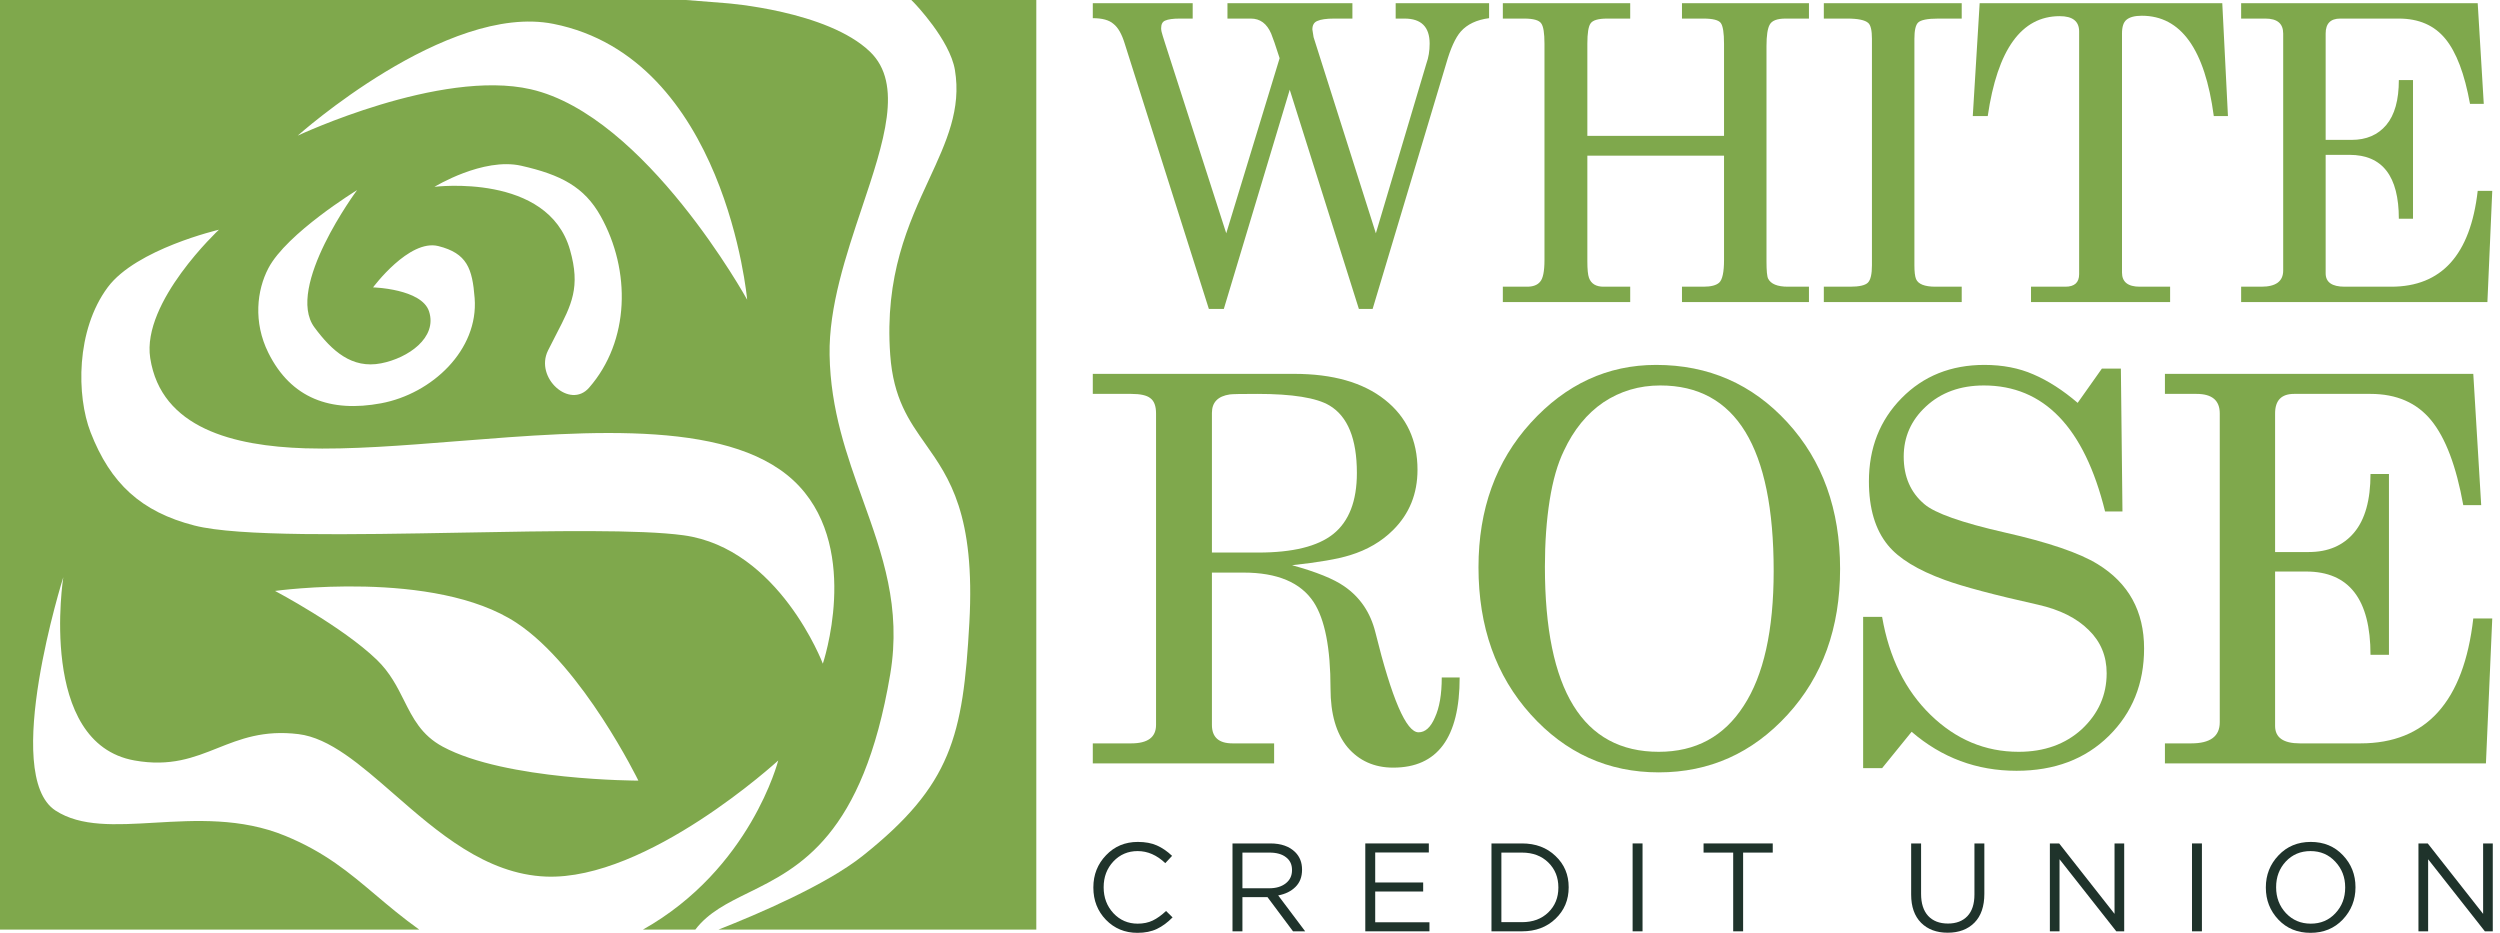
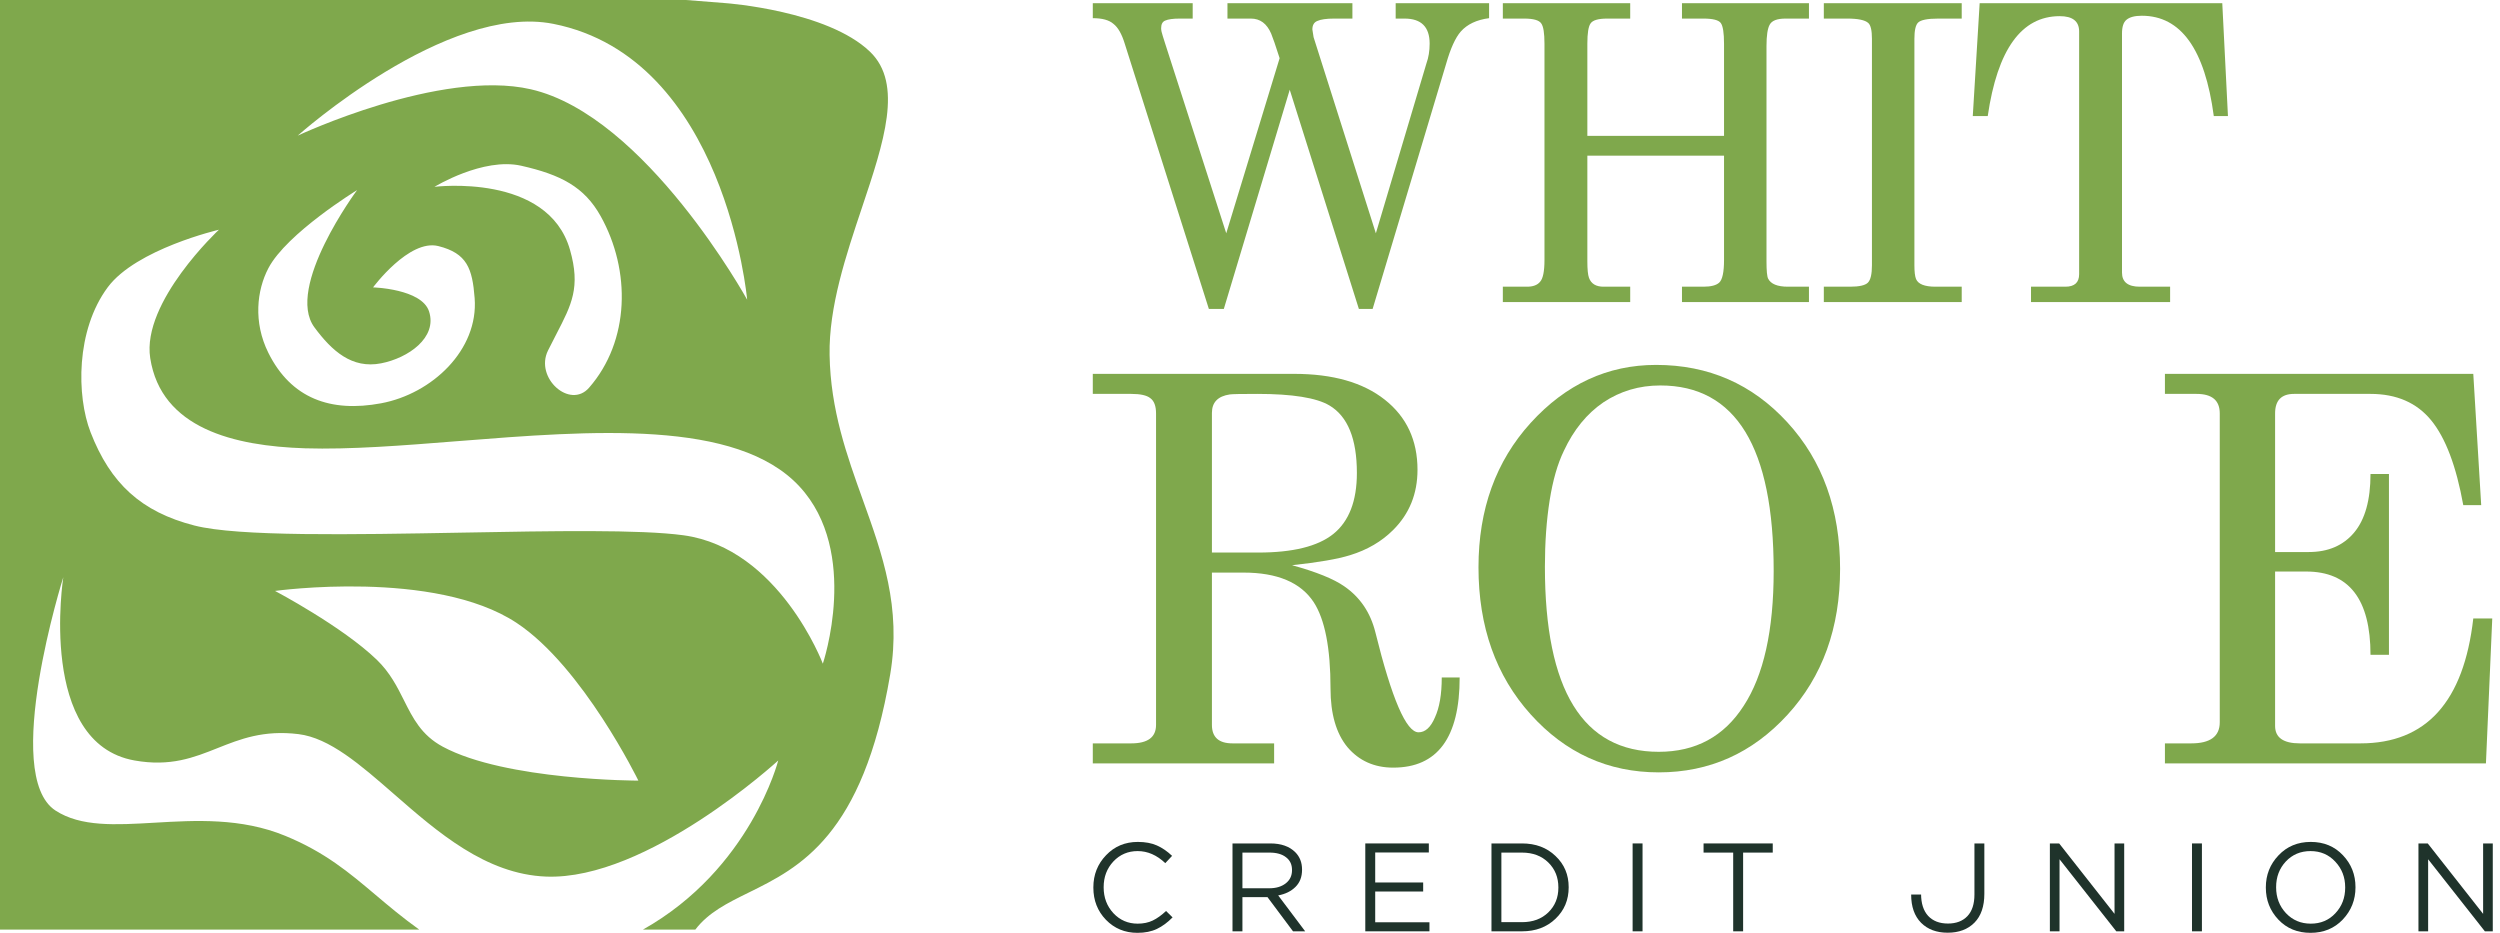
<svg xmlns="http://www.w3.org/2000/svg" width="134" height="50" viewBox="0 0 134 50" fill="none">
  <path fill-rule="evenodd" clip-rule="evenodd" d="M0 -0.001V49.827H22.471C21.576 49.186 20.835 48.561 20.127 47.963C18.708 46.765 17.421 45.678 15.293 44.802C12.922 43.826 10.476 43.969 8.281 44.097C6.191 44.219 4.328 44.328 2.973 43.444C0.05 41.536 3.393 30.937 3.393 30.937C3.393 30.937 1.994 39.837 7.214 40.762C9.136 41.103 10.386 40.606 11.659 40.099C12.88 39.614 14.12 39.121 15.993 39.348C17.666 39.551 19.317 40.992 21.124 42.568C23.452 44.6 26.04 46.858 29.267 46.985C34.697 47.2 41.713 40.762 41.713 40.762C41.713 40.762 40.237 46.58 34.461 49.827H37.269C37.973 48.904 38.987 48.405 40.122 47.846C42.844 46.505 46.255 44.825 47.716 36.14C48.318 32.557 47.299 29.718 46.246 26.787C45.392 24.409 44.516 21.97 44.466 19.023C44.422 16.442 45.346 13.682 46.201 11.13C47.378 7.617 48.423 4.497 46.633 2.773C44.349 0.573 38.941 0.172 38.941 0.172L36.758 -0.001H0ZM8.052 19.194C7.585 16.182 11.735 12.313 11.735 12.313C11.735 12.313 7.303 13.344 5.776 15.396C4.06 17.704 4.101 21.226 4.854 23.168C5.919 25.914 7.568 27.436 10.421 28.168C12.76 28.768 18.874 28.657 24.765 28.549C29.622 28.46 34.327 28.374 36.642 28.692C41.765 29.395 44.104 35.573 44.104 35.573C44.104 35.573 46.124 29.597 42.847 26.07C39.489 22.457 31.718 23.075 24.538 23.645C21.595 23.879 18.75 24.105 16.35 24.029C12.54 23.908 8.636 22.961 8.052 19.194ZM23.73 40.021C27.101 41.841 34.217 41.841 34.217 41.841C34.217 41.841 31.234 35.728 27.689 33.386C23.298 30.485 14.741 31.674 14.741 31.674C14.741 31.674 18.348 33.578 20.199 35.366C20.907 36.051 21.288 36.81 21.654 37.539C22.134 38.499 22.589 39.406 23.73 40.021ZM23.496 13.19C21.927 12.797 19.996 15.404 19.996 15.404C19.996 15.404 22.6 15.478 22.996 16.689C23.455 18.097 21.878 19.193 20.424 19.475C18.869 19.777 17.796 18.821 16.854 17.547C15.269 15.404 19.139 10.19 19.139 10.19C19.139 10.19 15.364 12.503 14.383 14.38C13.77 15.552 13.564 17.261 14.383 18.91C15.602 21.364 17.731 22.119 20.424 21.617C23.159 21.108 25.656 18.752 25.441 15.979C25.319 14.395 25.036 13.576 23.496 13.19ZM29.661 1.279C23.933 0.141 15.958 7.27 15.958 7.27C15.958 7.27 23.601 3.675 28.45 4.785C34.609 6.195 40.048 16.065 40.048 16.065C40.048 16.065 38.895 3.114 29.661 1.279ZM30.552 13.392C29.372 9.249 23.288 10.014 23.288 10.014C23.288 10.014 25.892 8.42 27.939 8.884C30.056 9.363 31.318 10.014 32.195 11.585C33.821 14.496 33.767 18.274 31.572 20.784C30.552 21.951 28.65 20.256 29.372 18.79C29.53 18.469 29.681 18.177 29.823 17.904C30.645 16.317 31.123 15.394 30.552 13.392Z" fill="#7FA84C" />
-   <path d="M55.546 49.827V-0.001H48.845L49.016 0.172C49.016 0.172 50.913 2.137 51.183 3.747C51.535 5.853 50.731 7.593 49.804 9.599C48.694 11.998 47.409 14.779 47.716 19.023C47.885 21.359 48.719 22.543 49.608 23.803C50.887 25.617 52.279 27.59 51.957 33.389C51.62 39.455 51.002 42.081 46.25 45.865C44.285 47.43 40.626 48.995 38.509 49.827H55.546Z" fill="#7FA84C" />
  <path d="M58.574 0.974V0.172H63.928V0.996H63.234C62.873 0.996 62.613 1.032 62.454 1.104C62.309 1.162 62.237 1.299 62.237 1.516C62.237 1.617 62.266 1.755 62.324 1.928C62.382 2.101 62.425 2.239 62.454 2.34L65.727 12.505L68.588 3.12C68.371 2.441 68.219 2 68.133 1.798C67.901 1.263 67.54 0.996 67.049 0.996H65.792V0.172H72.489V0.996H71.514C71.095 0.996 70.791 1.039 70.603 1.126C70.43 1.198 70.343 1.35 70.343 1.581L70.408 1.993L73.746 12.505L76.456 3.402C76.571 3.084 76.629 2.73 76.629 2.34C76.629 1.444 76.181 0.996 75.285 0.996H74.808V0.172H79.815V0.974C79.151 1.061 78.645 1.299 78.298 1.69C78.009 2.022 77.749 2.593 77.518 3.402L73.573 16.559H72.836L69.13 4.811L65.597 16.559H64.795L60.286 2.34C60.127 1.82 59.925 1.466 59.679 1.278C59.448 1.075 59.08 0.974 58.574 0.974Z" fill="#7FA84C" />
  <path d="M80.552 0.996V0.172H87.379V0.996H86.144C85.667 0.996 85.371 1.083 85.255 1.256C85.14 1.415 85.082 1.776 85.082 2.34V7.282H92.408V2.34C92.408 1.762 92.35 1.393 92.235 1.234C92.119 1.075 91.808 0.996 91.303 0.996H90.154V0.172H96.96V0.996H95.703C95.255 0.996 94.973 1.104 94.857 1.321C94.742 1.523 94.684 1.906 94.684 2.47V14.001C94.684 14.507 94.713 14.817 94.771 14.933C94.915 15.222 95.269 15.367 95.833 15.367H96.96V16.19H90.154V15.367H91.303C91.707 15.367 91.989 15.294 92.148 15.15C92.321 14.991 92.408 14.586 92.408 13.936V8.344H85.082V14.001C85.082 14.434 85.111 14.731 85.169 14.89C85.284 15.208 85.544 15.367 85.949 15.367H87.379V16.19H80.552V15.367H81.853C82.17 15.367 82.402 15.28 82.546 15.106C82.705 14.933 82.784 14.543 82.784 13.936V2.34C82.784 1.776 82.727 1.415 82.611 1.256C82.496 1.083 82.192 0.996 81.701 0.996H80.552Z" fill="#7FA84C" />
  <path d="M97.757 0.996V0.172H105.148V0.996H103.891C103.313 0.996 102.952 1.068 102.807 1.213C102.677 1.343 102.612 1.632 102.612 2.08V14.218C102.612 14.565 102.641 14.81 102.699 14.955C102.814 15.229 103.161 15.367 103.739 15.367H105.148V16.19H97.757V15.367H99.166C99.657 15.367 99.975 15.294 100.119 15.15C100.264 15.005 100.336 14.695 100.336 14.218V2.08C100.336 1.632 100.271 1.35 100.141 1.234C99.968 1.075 99.592 0.996 99.014 0.996H97.757Z" fill="#7FA84C" />
  <path d="M105.741 6.22L106.11 0.172H119.114L119.418 6.22H118.659C118.182 2.636 116.896 0.844 114.801 0.844C114.425 0.844 114.151 0.916 113.978 1.061C113.819 1.191 113.739 1.437 113.739 1.798V14.608C113.739 15.114 114.057 15.367 114.693 15.367H116.318V16.19H108.862V15.367H110.705C111.196 15.367 111.442 15.143 111.442 14.695V1.69C111.442 1.14 111.095 0.866 110.401 0.866C108.349 0.866 107.063 2.65 106.543 6.22H105.741Z" fill="#7FA84C" />
-   <path d="M120.125 0.996V0.172H132.805L133.13 5.569H132.393C132.104 3.965 131.664 2.802 131.071 2.08C130.479 1.357 129.648 0.996 128.578 0.996H125.436C124.915 0.996 124.655 1.263 124.655 1.798V7.498H126.043C126.837 7.498 127.459 7.231 127.907 6.696C128.355 6.162 128.578 5.36 128.578 4.291H129.337V11.725H128.578C128.578 9.442 127.697 8.3 125.934 8.3H124.655V14.651C124.655 15.128 124.995 15.367 125.674 15.367H128.167C130.869 15.367 132.415 13.654 132.805 10.229H133.585L133.325 16.19H120.125V15.367H121.209C121.989 15.367 122.379 15.078 122.379 14.499V1.798C122.379 1.263 122.062 0.996 121.426 0.996H120.125Z" fill="#7FA84C" />
  <path d="M64.959 30.691V38.856C64.959 39.515 65.326 39.845 66.061 39.845H68.293V40.918H58.574V39.845H60.636C61.522 39.845 61.964 39.515 61.964 38.856V22.158C61.964 21.762 61.861 21.489 61.654 21.339C61.465 21.188 61.126 21.113 60.636 21.113H58.574V20.039H69.367C71.439 20.039 73.058 20.5 74.226 21.424C75.394 22.346 75.978 23.599 75.978 25.181C75.978 26.462 75.545 27.536 74.678 28.402C74.057 29.024 73.284 29.476 72.362 29.758C71.702 29.965 70.666 30.144 69.254 30.295C70.553 30.653 71.486 31.03 72.051 31.425C72.898 32.009 73.454 32.828 73.718 33.883C74.603 37.462 75.375 39.252 76.034 39.252C76.392 39.252 76.684 38.988 76.91 38.46C77.155 37.933 77.278 37.217 77.278 36.313H78.238C78.238 39.534 77.052 41.145 74.678 41.145C73.661 41.145 72.842 40.777 72.22 40.043C71.618 39.308 71.316 38.263 71.316 36.906C71.316 34.74 71.015 33.196 70.412 32.273C69.715 31.218 68.463 30.691 66.654 30.691H64.959ZM64.959 22.13V29.617H67.445C69.291 29.617 70.629 29.287 71.457 28.628C72.305 27.95 72.729 26.858 72.729 25.351C72.729 23.524 72.239 22.318 71.26 21.734C70.563 21.32 69.272 21.113 67.389 21.113C66.541 21.113 66.052 21.122 65.92 21.141C65.279 21.235 64.959 21.565 64.959 22.13Z" fill="#7FA84C" />
  <path d="M88.768 19.559C91.575 19.559 93.92 20.585 95.803 22.638C97.687 24.692 98.629 27.31 98.629 30.493C98.629 33.657 97.687 36.266 95.803 38.319C93.92 40.372 91.622 41.399 88.91 41.399C86.197 41.399 83.909 40.363 82.044 38.291C80.179 36.219 79.247 33.591 79.247 30.408C79.247 27.3 80.179 24.72 82.044 22.667C83.928 20.595 86.169 19.559 88.768 19.559ZM88.994 20.661C87.864 20.661 86.847 20.962 85.943 21.565C85.058 22.168 84.351 23.034 83.824 24.164C83.485 24.861 83.231 25.746 83.061 26.82C82.892 27.893 82.807 29.08 82.807 30.38C82.807 36.991 84.841 40.297 88.91 40.297C90.887 40.297 92.403 39.477 93.458 37.839C94.532 36.2 95.069 33.789 95.069 30.606C95.069 23.976 93.044 20.661 88.994 20.661Z" fill="#7FA84C" />
-   <path d="M99.864 33.064H100.881C101.257 35.249 102.124 37.001 103.48 38.319C104.836 39.638 106.409 40.297 108.198 40.297C109.573 40.297 110.703 39.892 111.589 39.082C112.474 38.253 112.917 37.255 112.917 36.087C112.917 35.164 112.596 34.392 111.956 33.77C111.316 33.13 110.411 32.678 109.244 32.414C106.889 31.887 105.222 31.444 104.243 31.086C102.793 30.559 101.775 29.937 101.192 29.221C100.513 28.393 100.174 27.253 100.174 25.803C100.174 24.013 100.758 22.525 101.926 21.339C103.094 20.152 104.573 19.559 106.362 19.559C107.341 19.559 108.217 19.728 108.989 20.067C109.78 20.406 110.572 20.915 111.363 21.593L112.662 19.756H113.679L113.764 27.413H112.832C111.721 22.912 109.554 20.661 106.334 20.661C105.072 20.661 104.036 21.037 103.226 21.791C102.435 22.525 102.039 23.42 102.039 24.475C102.039 25.549 102.406 26.396 103.141 27.018C103.706 27.507 105.147 28.016 107.464 28.543C109.799 29.071 111.457 29.636 112.436 30.239C114.094 31.256 114.923 32.763 114.923 34.759C114.923 36.643 114.292 38.206 113.03 39.449C111.768 40.692 110.12 41.314 108.085 41.314C105.957 41.314 104.083 40.617 102.463 39.223L100.881 41.173H99.864V33.064Z" fill="#7FA84C" />
  <path d="M116.04 21.113V20.039H132.568L132.992 27.074H132.031C131.655 24.983 131.08 23.467 130.308 22.525C129.536 21.584 128.453 21.113 127.059 21.113H122.962C122.284 21.113 121.945 21.461 121.945 22.158V29.589H123.753C124.789 29.589 125.599 29.24 126.183 28.543C126.767 27.846 127.059 26.801 127.059 25.407H128.048V35.098H127.059C127.059 32.122 125.91 30.634 123.612 30.634H121.945V38.912C121.945 39.534 122.388 39.845 123.273 39.845H126.522C130.044 39.845 132.06 37.613 132.568 33.149H133.585L133.246 40.918H116.04V39.845H117.453C118.47 39.845 118.979 39.468 118.979 38.715V22.158C118.979 21.461 118.564 21.113 117.735 21.113H116.04Z" fill="#7FA84C" />
  <path d="M60.966 50C60.293 50 59.73 49.766 59.277 49.3C58.828 48.833 58.604 48.259 58.604 47.577V47.563C58.604 46.886 58.831 46.312 59.284 45.841C59.737 45.365 60.304 45.127 60.986 45.127C61.386 45.127 61.727 45.19 62.009 45.316C62.292 45.441 62.563 45.627 62.824 45.874L62.46 46.264C62.007 45.834 61.514 45.618 60.98 45.618C60.459 45.618 60.024 45.805 59.674 46.177C59.329 46.549 59.156 47.007 59.156 47.55V47.563C59.156 48.111 59.331 48.573 59.681 48.95C60.031 49.322 60.464 49.508 60.98 49.508C61.285 49.508 61.554 49.452 61.787 49.34C62.02 49.228 62.258 49.057 62.501 48.829L62.85 49.172C62.581 49.446 62.301 49.652 62.009 49.791C61.718 49.93 61.37 50 60.966 50Z" fill="#1F332B" />
  <path d="M66.062 49.919V45.208H68.088C68.666 45.208 69.113 45.365 69.427 45.679C69.669 45.921 69.79 46.231 69.79 46.608V46.621C69.79 46.998 69.674 47.303 69.44 47.536C69.207 47.77 68.897 47.922 68.511 47.994L69.958 49.919H69.306L67.939 48.088H66.594V49.919H66.062ZM66.594 47.611H68.04C68.399 47.611 68.691 47.523 68.915 47.348C69.14 47.173 69.252 46.938 69.252 46.641V46.628C69.252 46.336 69.144 46.11 68.929 45.948C68.718 45.782 68.424 45.699 68.047 45.699H66.594V47.611Z" fill="#1F332B" />
  <path d="M73.18 49.919V45.208H76.585V45.693H73.711V47.301H76.282V47.785H73.711V49.434H76.619V49.919H73.18Z" fill="#1F332B" />
  <path d="M79.943 49.919V45.208H81.578C82.309 45.208 82.908 45.432 83.375 45.881C83.846 46.325 84.081 46.882 84.081 47.55V47.563C84.081 48.236 83.846 48.797 83.375 49.246C82.908 49.695 82.309 49.919 81.578 49.919H79.943ZM81.578 45.699H80.474V49.428H81.578C82.161 49.428 82.632 49.253 82.991 48.903C83.35 48.553 83.529 48.111 83.529 47.577V47.563C83.529 47.029 83.35 46.585 82.991 46.231C82.632 45.877 82.161 45.699 81.578 45.699Z" fill="#1F332B" />
  <path d="M87.508 49.919V45.208H88.04V49.919H87.508Z" fill="#1F332B" />
  <path d="M92.899 49.919V45.699H91.311V45.208H95.019V45.699H93.431V49.919H92.899Z" fill="#1F332B" />
-   <path d="M104.396 49.993C103.8 49.993 103.324 49.816 102.97 49.461C102.615 49.102 102.438 48.598 102.438 47.947V45.208H102.97V47.913C102.97 48.42 103.095 48.813 103.347 49.091C103.602 49.365 103.957 49.502 104.41 49.502C104.854 49.502 105.202 49.369 105.453 49.105C105.704 48.84 105.83 48.454 105.83 47.947V45.208H106.361V47.907C106.361 48.58 106.184 49.096 105.83 49.455C105.475 49.813 104.998 49.993 104.396 49.993Z" fill="#1F332B" />
+   <path d="M104.396 49.993C103.8 49.993 103.324 49.816 102.97 49.461C102.615 49.102 102.438 48.598 102.438 47.947H102.97V47.913C102.97 48.42 103.095 48.813 103.347 49.091C103.602 49.365 103.957 49.502 104.41 49.502C104.854 49.502 105.202 49.369 105.453 49.105C105.704 48.84 105.83 48.454 105.83 47.947V45.208H106.361V47.907C106.361 48.58 106.184 49.096 105.83 49.455C105.475 49.813 104.998 49.993 104.396 49.993Z" fill="#1F332B" />
  <path d="M109.873 49.919V45.208H110.371L113.339 48.983V45.208H113.857V49.919H113.433L110.391 46.056V49.919H109.873Z" fill="#1F332B" />
  <path d="M117.491 49.919V45.208H118.023V49.919H117.491Z" fill="#1F332B" />
  <path d="M125.574 49.286C125.121 49.762 124.544 50 123.844 50C123.144 50 122.57 49.764 122.122 49.293C121.673 48.817 121.449 48.245 121.449 47.577V47.563C121.449 46.895 121.675 46.323 122.128 45.847C122.581 45.367 123.158 45.127 123.858 45.127C124.558 45.127 125.132 45.365 125.581 45.841C126.029 46.312 126.254 46.882 126.254 47.55V47.563C126.254 48.232 126.027 48.806 125.574 49.286ZM122.525 48.943C122.88 49.32 123.324 49.508 123.858 49.508C124.392 49.508 124.831 49.322 125.177 48.95C125.527 48.577 125.702 48.12 125.702 47.577V47.563C125.702 47.02 125.525 46.561 125.17 46.184C124.82 45.807 124.378 45.618 123.844 45.618C123.31 45.618 122.869 45.805 122.519 46.177C122.173 46.549 122 47.007 122 47.55V47.563C122 48.106 122.175 48.566 122.525 48.943Z" fill="#1F332B" />
  <path d="M129.629 49.919V45.208H130.127L133.095 48.983V45.208H133.613V49.919H133.189L130.148 46.056V49.919H129.629Z" fill="#1F332B" />
</svg>